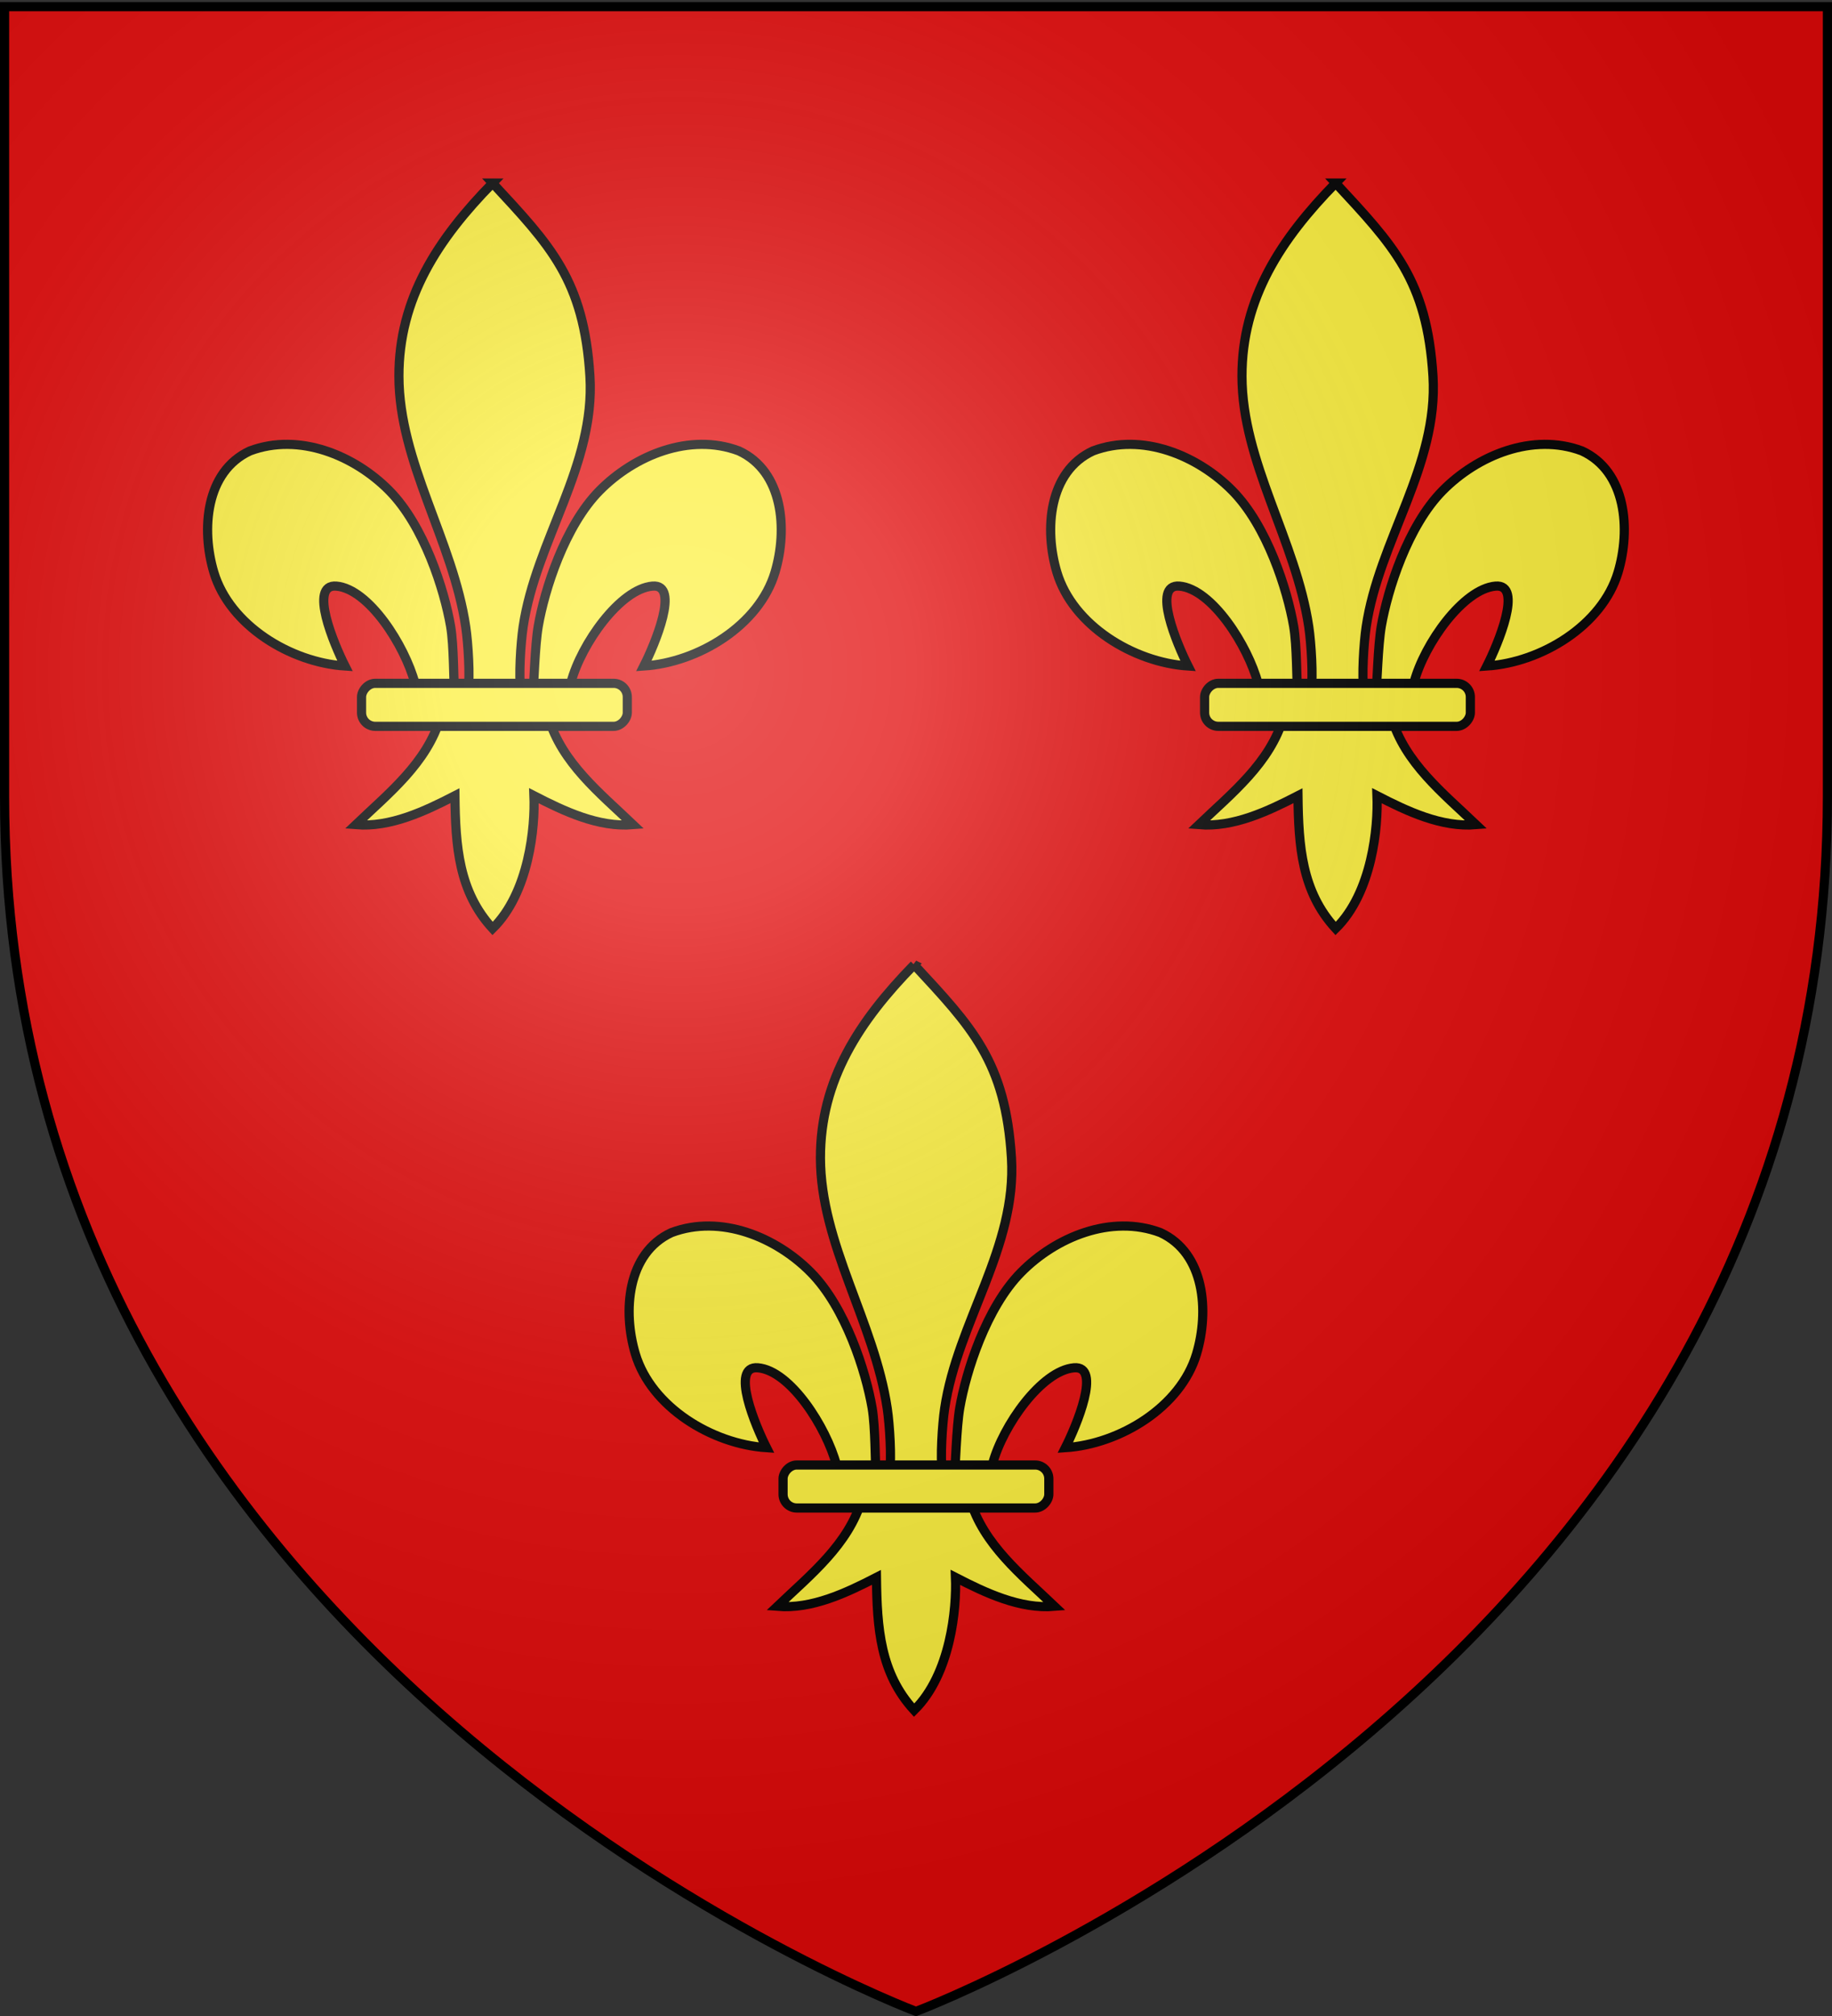
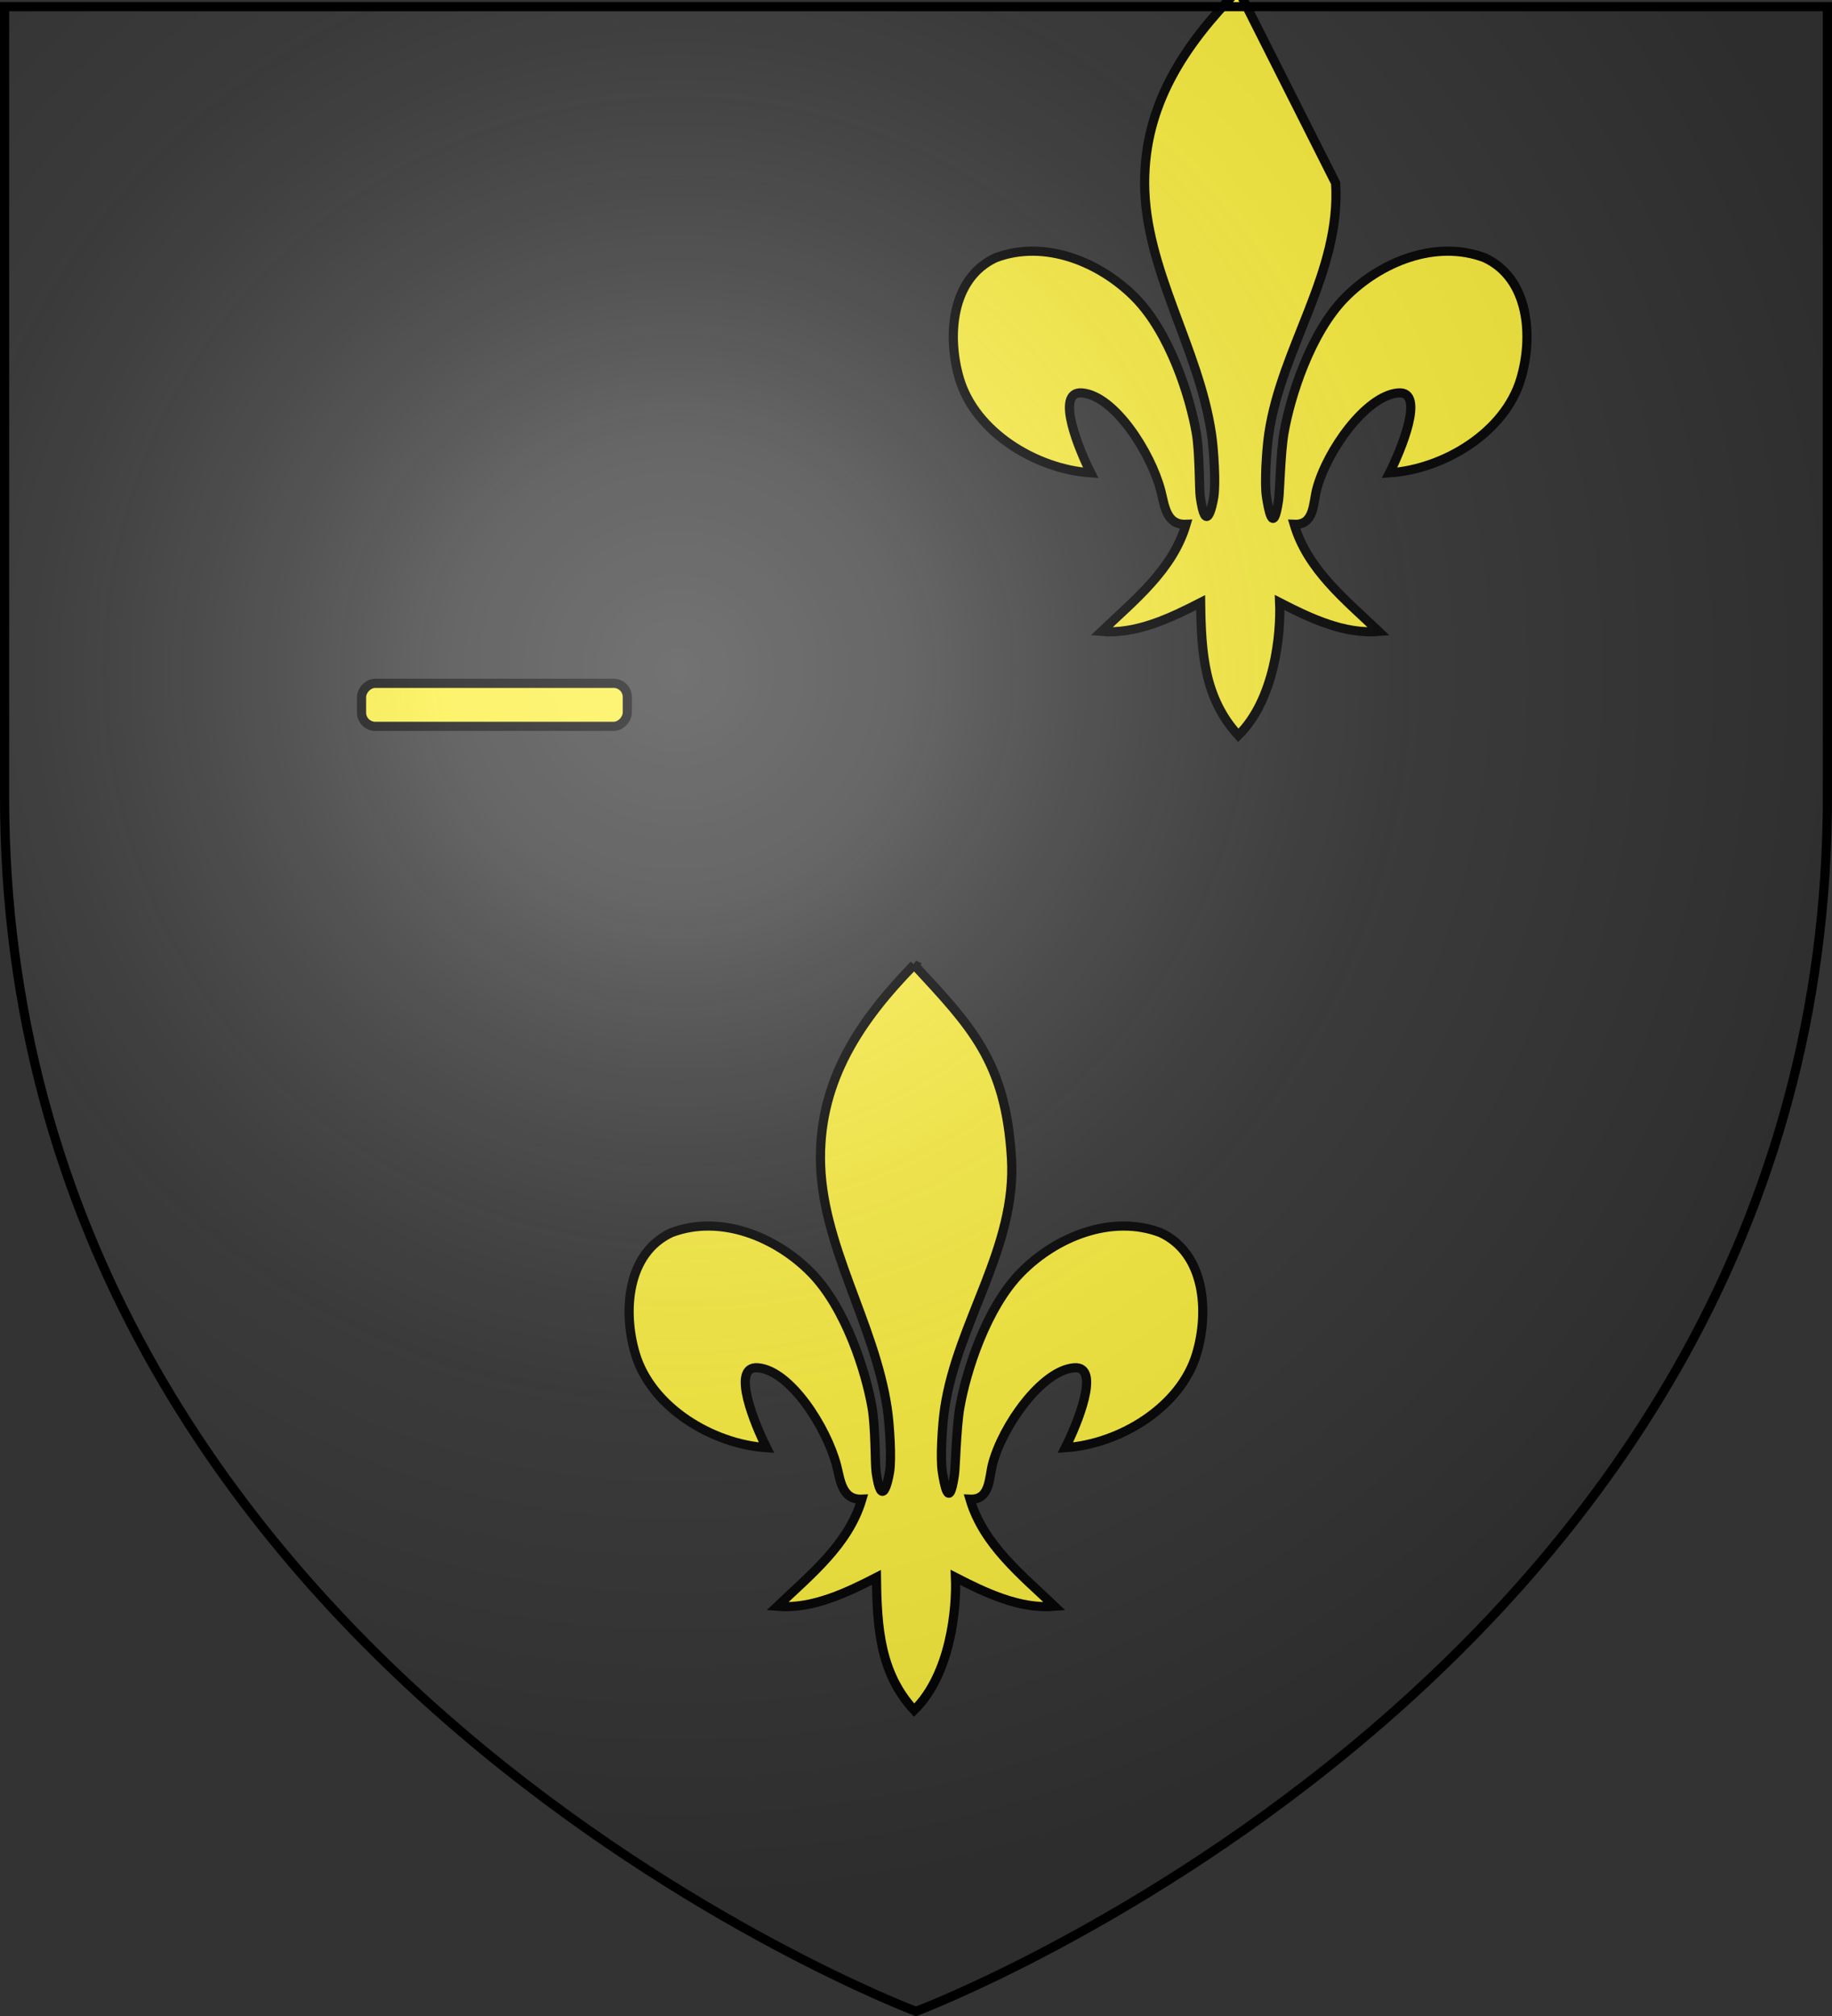
<svg xmlns="http://www.w3.org/2000/svg" xmlns:xlink="http://www.w3.org/1999/xlink" width="600" height="660" version="1.0">
  <rect width="100%" height="100%" fill="#333333" stroke="none" />
  <desc>Flag of Canton of Valais (Wallis)</desc>
  <defs>
    <radialGradient xlink:href="#a" id="b" cx="221.445" cy="226.331" r="300" fx="221.445" fy="226.331" gradientTransform="matrix(1.353 0 0 1.349 -77.63 -85.747)" gradientUnits="userSpaceOnUse" />
    <linearGradient id="a">
      <stop offset="0" style="stop-color:white;stop-opacity:.314" />
      <stop offset=".19" style="stop-color:white;stop-opacity:.251" />
      <stop offset=".6" style="stop-color:#6b6b6b;stop-opacity:.125" />
      <stop offset="1" style="stop-color:black;stop-opacity:.125" />
    </linearGradient>
  </defs>
  <g style="display:inline">
-     <path d="M300 658.5s298.5-112.32 298.5-397.772V2.176H1.5v258.552C1.5 546.18 300 658.5 300 658.5" style="fill:#e20909;fill-opacity:1;fill-rule:evenodd;stroke:none;stroke-width:1px;stroke-linecap:butt;stroke-linejoin:miter;stroke-opacity:1" />
    <g style="stroke:#000;stroke-width:3;stroke-miterlimit:4;stroke-dasharray:none;stroke-opacity:1">
      <g style="stroke:#000;stroke-width:4.69;stroke-miterlimit:4;stroke-dasharray:none;stroke-opacity:1;display:inline" transform="matrix(.64 0 0 .64 192.111 527.166)">
-         <path d="M-48.097-730.047C-18.635-698.2-1.31-680.639 1.716-631.226c2.8 45.728-27.63 83.959-34.188 128.188-1.244 8.39-2.311 25.513-1.187 32.458.832 5.143 3.392 20.855 6.187 1.414.575-3.999.987-24.06 2.75-34.247 3.212-18.561 13.498-51.199 31.344-69.281 17.838-18.075 46.104-29.799 71.312-20.344 22.84 10.538 25 40.3 18.5 62.062-8.138 27.256-39.24 46.12-67.125 47.97 5.526-10.927 18.75-42.114 4.407-40.876-16.603 1.433-36.463 29.681-41.633 49.06-1.947 7.297-1.16 18.627-11.586 18.159 6.875 23.228 26.28 38.598 43.281 54.812-17.722 1.474-35.255-6.867-50.719-14.812.654 15.925-2.437 49.567-21.156 67.937-17.375-18.916-18.956-41.986-19.281-67.937-15.463 7.945-32.996 16.286-50.719 14.812 17.001-16.214 36.407-31.584 43.281-54.812-10.425.468-11.052-10.155-13-17.453-5.17-19.377-23.616-48.333-40.218-49.766-14.344-1.238-1.12 29.949 4.406 40.875-27.884-1.848-58.986-20.713-67.125-47.969-6.499-21.762-4.34-51.524 18.5-62.062 25.208-9.455 53.474 2.27 71.312 20.344 17.846 18.082 28.132 50.72 31.344 69.281 1.763 10.187 1.468 28.834 2.043 32.833 2.796 19.441 6.062 5.143 6.895 0 1.124-6.945.056-24.069-1.188-32.458-6.559-44.23-34.109-84.015-34.187-128.188-.07-39.886 19.983-70.234 47.937-98.82z" style="fill:#fcef3c;fill-opacity:1;fill-rule:evenodd;stroke:#000;stroke-width:4.69;stroke-linecap:butt;stroke-linejoin:miter;stroke-miterlimit:4;stroke-dasharray:none;stroke-opacity:1" />
        <rect width="136" height="22" x="-20.841" y="-474.154" rx="7.012" ry="7.012" style="fill:#fcef3c;fill-opacity:1;fill-rule:evenodd;stroke:#000;stroke-width:4.69;stroke-linejoin:round;stroke-miterlimit:4;stroke-dasharray:none;stroke-opacity:1" transform="scale(-1 1)" />
      </g>
      <g style="stroke:#000;stroke-width:4.69;stroke-miterlimit:4;stroke-dasharray:none;stroke-opacity:1;display:inline" transform="matrix(.64 0 0 .64 468.22 527.166)">
-         <path d="M-48.097-730.047C-18.635-698.2-1.31-680.639 1.716-631.226c2.8 45.728-27.63 83.959-34.188 128.188-1.244 8.39-2.311 25.513-1.187 32.458.832 5.143 3.392 20.855 6.187 1.414.575-3.999.987-24.06 2.75-34.247 3.212-18.561 13.498-51.199 31.344-69.281 17.838-18.075 46.104-29.799 71.312-20.344 22.84 10.538 25 40.3 18.5 62.062-8.138 27.256-39.24 46.12-67.125 47.97 5.526-10.927 18.75-42.114 4.407-40.876-16.603 1.433-36.463 29.681-41.633 49.06-1.947 7.297-1.16 18.627-11.586 18.159 6.875 23.228 26.28 38.598 43.281 54.812-17.722 1.474-35.255-6.867-50.719-14.812.654 15.925-2.437 49.567-21.156 67.937-17.375-18.916-18.956-41.986-19.281-67.937-15.463 7.945-32.996 16.286-50.719 14.812 17.001-16.214 36.407-31.584 43.281-54.812-10.425.468-11.052-10.155-13-17.453-5.17-19.377-23.616-48.333-40.218-49.766-14.344-1.238-1.12 29.949 4.406 40.875-27.884-1.848-58.986-20.713-67.125-47.969-6.499-21.762-4.34-51.524 18.5-62.062 25.208-9.455 53.474 2.27 71.312 20.344 17.846 18.082 28.132 50.72 31.344 69.281 1.763 10.187 1.468 28.834 2.043 32.833 2.796 19.441 6.062 5.143 6.895 0 1.124-6.945.056-24.069-1.188-32.458-6.559-44.23-34.109-84.015-34.187-128.188-.07-39.886 19.983-70.234 47.937-98.82z" style="fill:#fcef3c;fill-opacity:1;fill-rule:evenodd;stroke:#000;stroke-width:4.69;stroke-linecap:butt;stroke-linejoin:miter;stroke-miterlimit:4;stroke-dasharray:none;stroke-opacity:1" />
-         <rect width="136" height="22" x="-20.841" y="-474.154" rx="7.012" ry="7.012" style="fill:#fcef3c;fill-opacity:1;fill-rule:evenodd;stroke:#000;stroke-width:4.69;stroke-linejoin:round;stroke-miterlimit:4;stroke-dasharray:none;stroke-opacity:1" transform="scale(-1 1)" />
+         <path d="M-48.097-730.047c2.8 45.728-27.63 83.959-34.188 128.188-1.244 8.39-2.311 25.513-1.187 32.458.832 5.143 3.392 20.855 6.187 1.414.575-3.999.987-24.06 2.75-34.247 3.212-18.561 13.498-51.199 31.344-69.281 17.838-18.075 46.104-29.799 71.312-20.344 22.84 10.538 25 40.3 18.5 62.062-8.138 27.256-39.24 46.12-67.125 47.97 5.526-10.927 18.75-42.114 4.407-40.876-16.603 1.433-36.463 29.681-41.633 49.06-1.947 7.297-1.16 18.627-11.586 18.159 6.875 23.228 26.28 38.598 43.281 54.812-17.722 1.474-35.255-6.867-50.719-14.812.654 15.925-2.437 49.567-21.156 67.937-17.375-18.916-18.956-41.986-19.281-67.937-15.463 7.945-32.996 16.286-50.719 14.812 17.001-16.214 36.407-31.584 43.281-54.812-10.425.468-11.052-10.155-13-17.453-5.17-19.377-23.616-48.333-40.218-49.766-14.344-1.238-1.12 29.949 4.406 40.875-27.884-1.848-58.986-20.713-67.125-47.969-6.499-21.762-4.34-51.524 18.5-62.062 25.208-9.455 53.474 2.27 71.312 20.344 17.846 18.082 28.132 50.72 31.344 69.281 1.763 10.187 1.468 28.834 2.043 32.833 2.796 19.441 6.062 5.143 6.895 0 1.124-6.945.056-24.069-1.188-32.458-6.559-44.23-34.109-84.015-34.187-128.188-.07-39.886 19.983-70.234 47.937-98.82z" style="fill:#fcef3c;fill-opacity:1;fill-rule:evenodd;stroke:#000;stroke-width:4.69;stroke-linecap:butt;stroke-linejoin:miter;stroke-miterlimit:4;stroke-dasharray:none;stroke-opacity:1" />
      </g>
    </g>
    <g style="stroke:#000;stroke-width:4.69;stroke-miterlimit:4;stroke-dasharray:none;stroke-opacity:1;display:inline" transform="matrix(.64 0 0 .64 330.165 783.07)">
      <path d="M-48.097-730.047C-18.635-698.2-1.31-680.639 1.716-631.226c2.8 45.728-27.63 83.959-34.188 128.188-1.244 8.39-2.311 25.513-1.187 32.458.832 5.143 3.392 20.855 6.187 1.414.575-3.999.987-24.06 2.75-34.247 3.212-18.561 13.498-51.199 31.344-69.281 17.838-18.075 46.104-29.799 71.312-20.344 22.84 10.538 25 40.3 18.5 62.062-8.138 27.256-39.24 46.12-67.125 47.97 5.526-10.927 18.75-42.114 4.407-40.876-16.603 1.433-36.463 29.681-41.633 49.06-1.947 7.297-1.16 18.627-11.586 18.159 6.875 23.228 26.28 38.598 43.281 54.812-17.722 1.474-35.255-6.867-50.719-14.812.654 15.925-2.437 49.567-21.156 67.937-17.375-18.916-18.956-41.986-19.281-67.937-15.463 7.945-32.996 16.286-50.719 14.812 17.001-16.214 36.407-31.584 43.281-54.812-10.425.468-11.052-10.155-13-17.453-5.17-19.377-23.616-48.333-40.218-49.766-14.344-1.238-1.12 29.949 4.406 40.875-27.884-1.848-58.986-20.713-67.125-47.969-6.499-21.762-4.34-51.524 18.5-62.062 25.208-9.455 53.474 2.27 71.312 20.344 17.846 18.082 28.132 50.72 31.344 69.281 1.763 10.187 1.468 28.834 2.043 32.833 2.796 19.441 6.062 5.143 6.895 0 1.124-6.945.056-24.069-1.188-32.458-6.559-44.23-34.109-84.015-34.187-128.188-.07-39.886 19.983-70.234 47.937-98.82z" style="fill:#fcef3c;fill-opacity:1;fill-rule:evenodd;stroke:#000;stroke-width:4.69;stroke-linecap:butt;stroke-linejoin:miter;stroke-miterlimit:4;stroke-dasharray:none;stroke-opacity:1" />
-       <rect width="136" height="22" x="-20.841" y="-474.154" rx="7.012" ry="7.012" style="fill:#fcef3c;fill-opacity:1;fill-rule:evenodd;stroke:#000;stroke-width:4.69;stroke-linejoin:round;stroke-miterlimit:4;stroke-dasharray:none;stroke-opacity:1" transform="scale(-1 1)" />
    </g>
  </g>
  <path d="M300 658.5s298.5-112.32 298.5-397.772V2.176H1.5v258.552C1.5 546.18 300 658.5 300 658.5" style="opacity:1;fill:url(#b);fill-opacity:1;fill-rule:evenodd;stroke:none;stroke-width:1px;stroke-linecap:butt;stroke-linejoin:miter;stroke-opacity:1" />
  <path d="M300 658.5S1.5 546.18 1.5 260.728V2.176h597v258.552C598.5 546.18 300 658.5 300 658.5z" style="opacity:1;fill:none;fill-opacity:1;fill-rule:evenodd;stroke:#000;stroke-width:3;stroke-linecap:butt;stroke-linejoin:miter;stroke-miterlimit:4;stroke-dasharray:none;stroke-opacity:1" />
</svg>